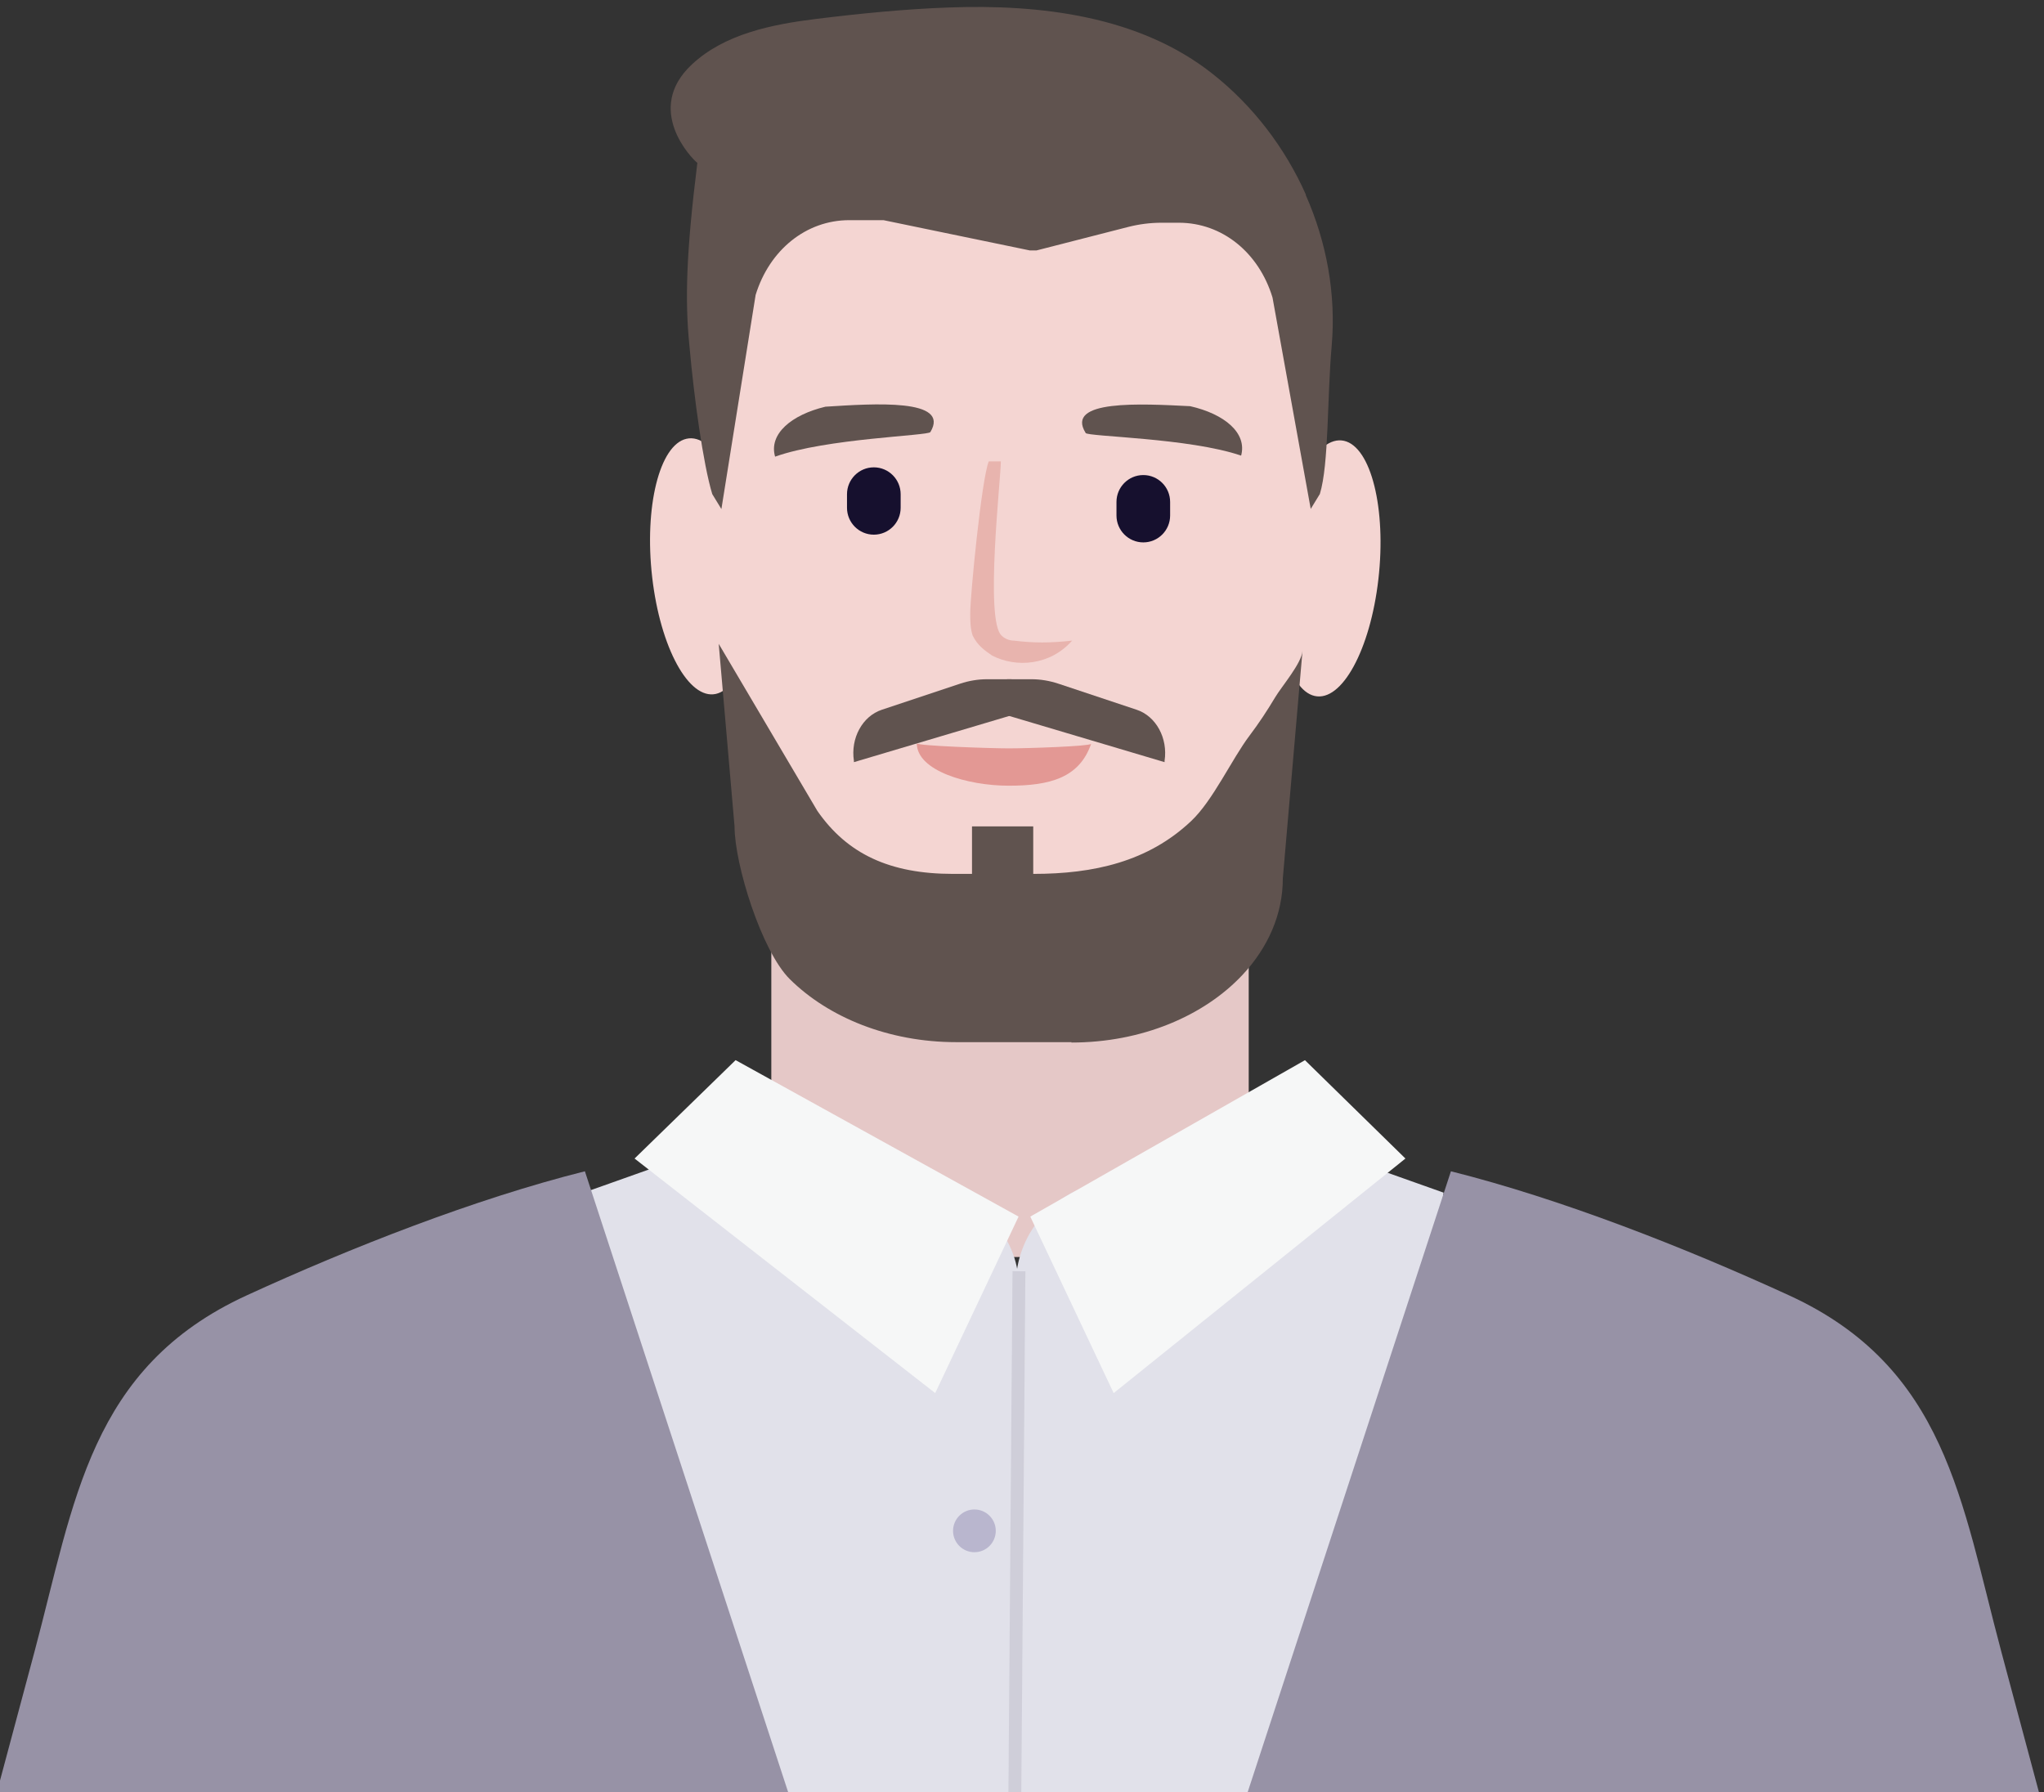
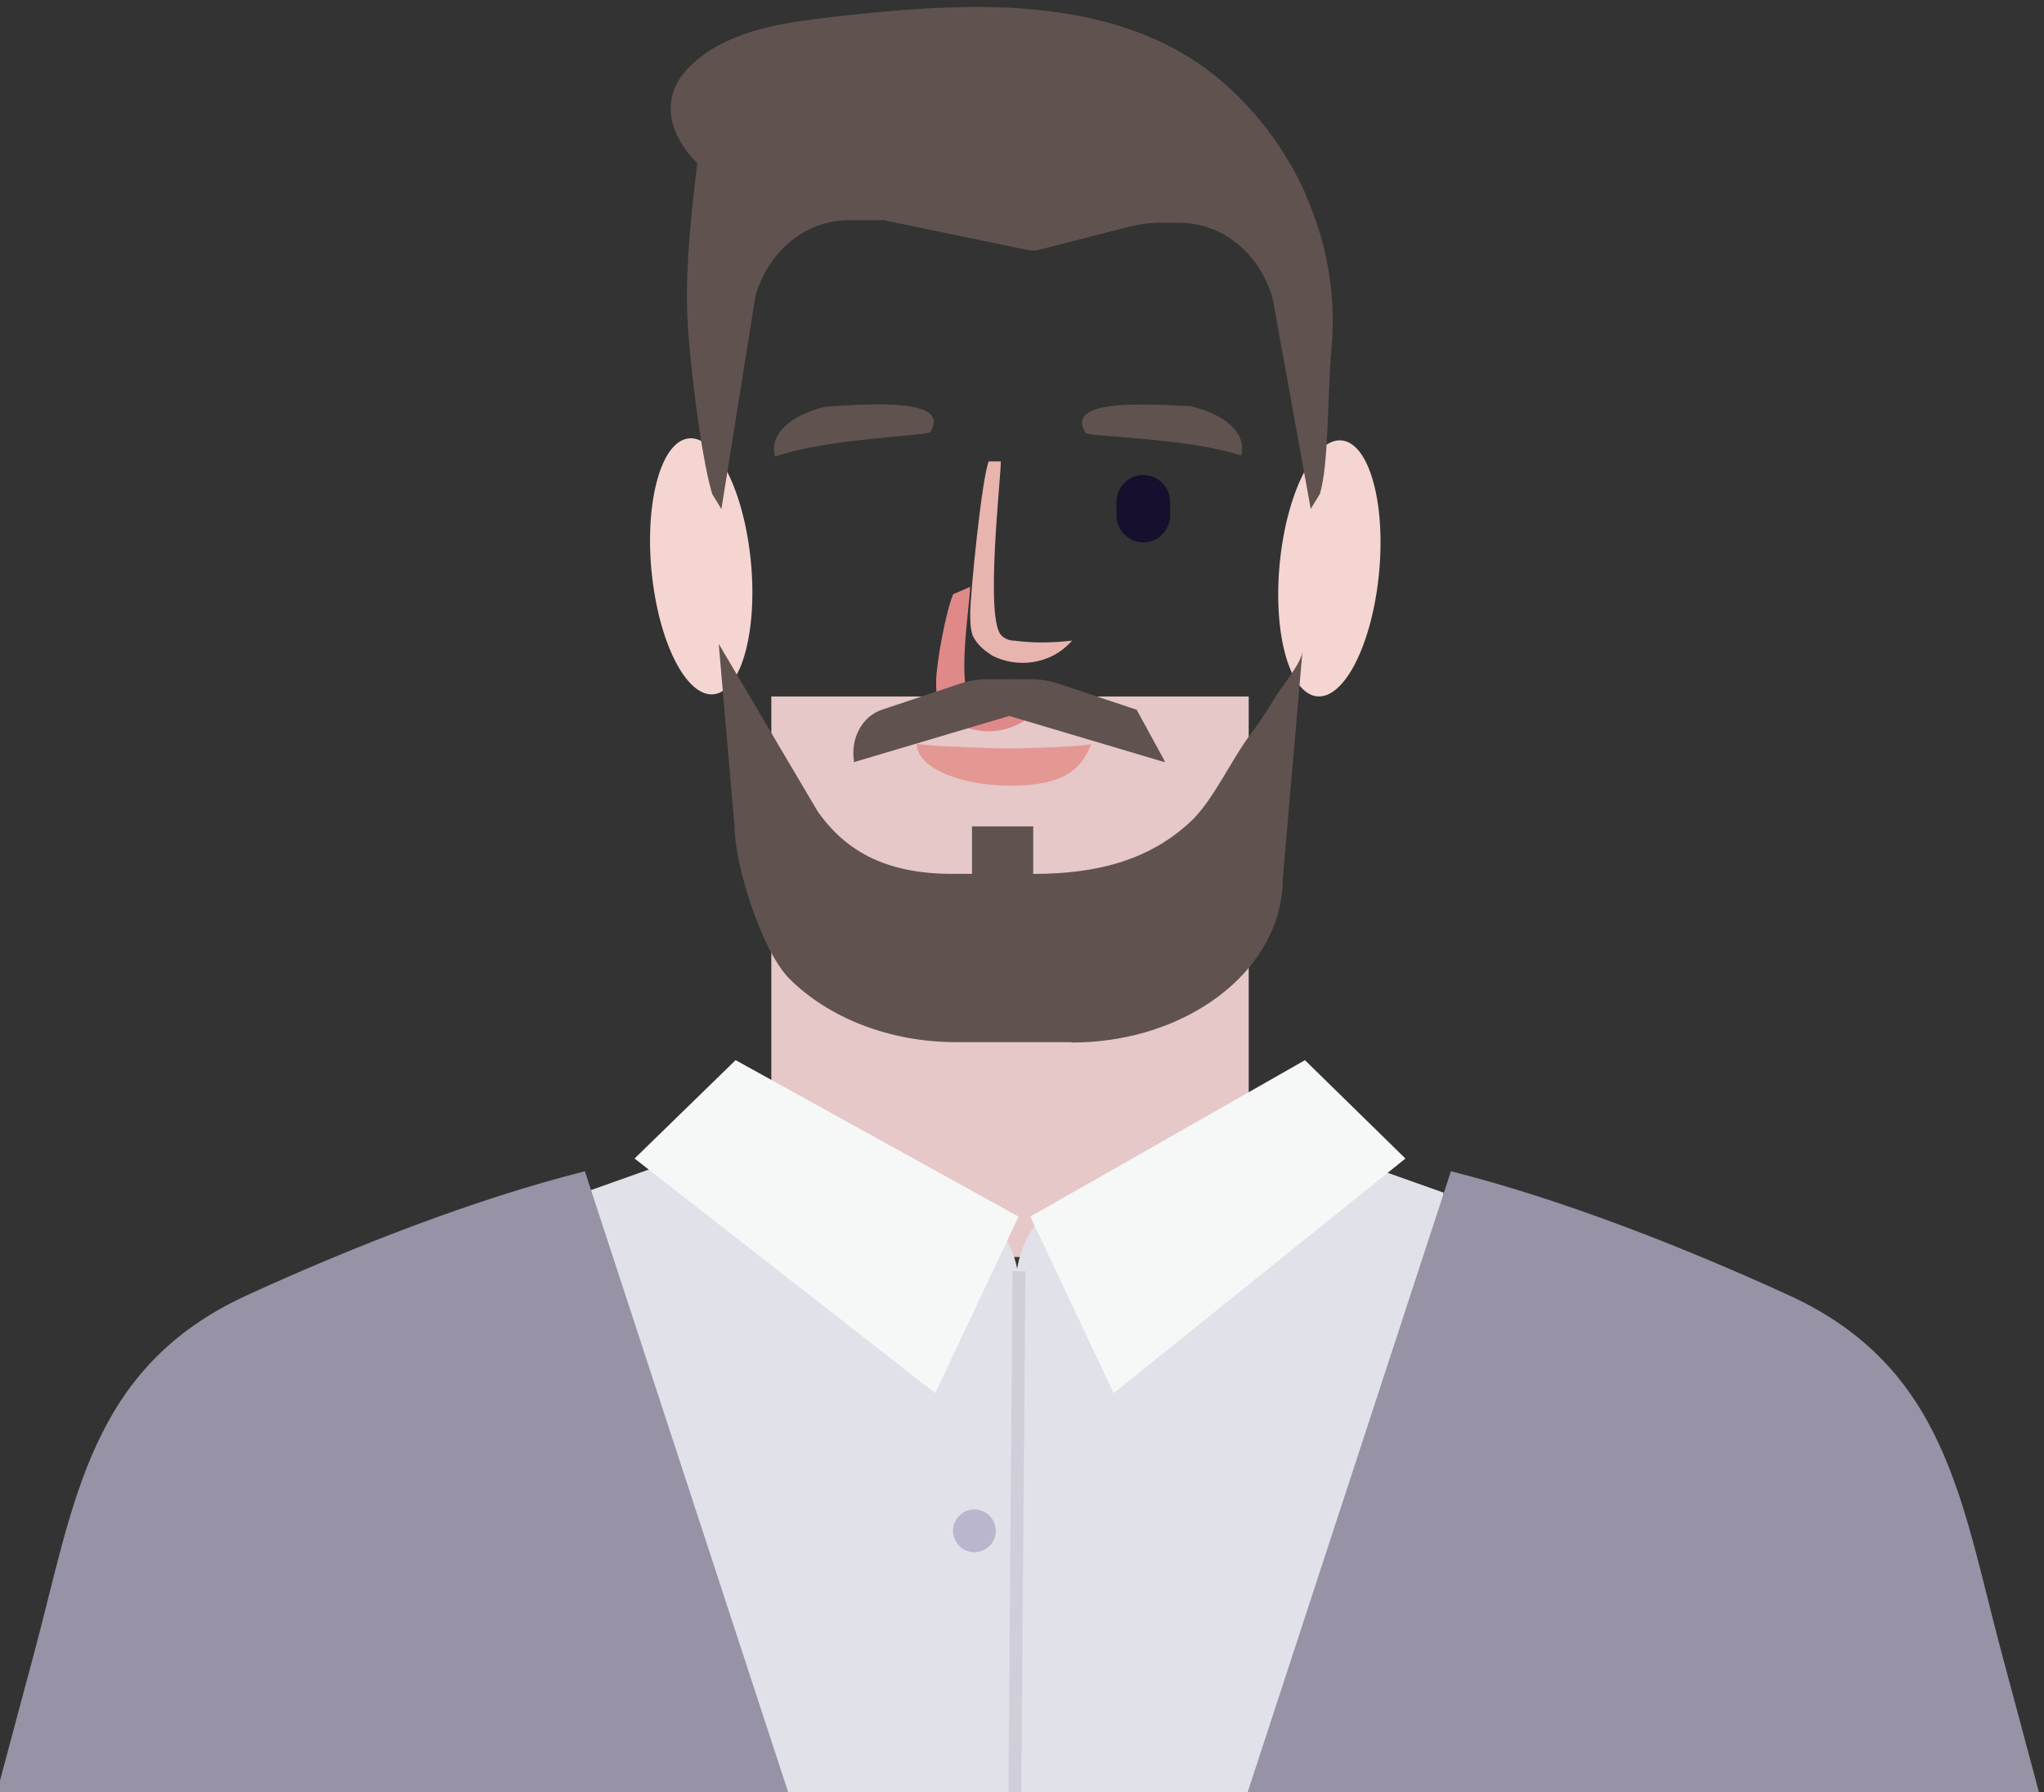
<svg xmlns="http://www.w3.org/2000/svg" width="252" height="221" viewBox="0 0 252 221" fill="none">
  <rect x="0" y="0" width="252" height="221" fill="#333333" stroke="none" />
  <g clip-path="url(#clip0_967_162)">
    <path d="M153.951 85.877H95.094V154.99H153.951V85.877Z" fill="#E5C8C7" />
    <path d="M106.449 143.577L93.999 139.228L71.969 147.054L83.674 227.754H125.592V158.483C125.592 152.26 120.311 147.006 114.22 145.784C111.588 145.244 108.986 144.53 106.449 143.593V143.577Z" fill="#E1E1EA" />
    <path d="M143.498 143.577L155.948 139.228L177.978 147.054L166.273 227.754H125.227V158.546C125.227 152.324 129.636 147.022 135.726 145.784C138.359 145.244 140.96 144.53 143.498 143.593V143.577Z" fill="#E1E1EA" />
    <path d="M90.701 130.72L125.577 150.006L115.3 171.769L78.234 142.847L90.685 130.72H90.701Z" fill="#F6F7F7" />
    <path d="M160.885 130.72L127.023 150.006L137.301 171.769L173.272 142.847L160.885 130.72Z" fill="#F6F7F7" />
    <path d="M118.094 89.258C121.076 90.798 125.263 90.481 127.959 87.417C125.866 87.719 123.471 87.719 121.393 87.417C120.791 87.417 120.204 87.115 119.903 86.798C117.809 84.957 119.601 74.512 119.601 72.353L117.508 73.274C116.604 75.433 115.414 81.877 115.414 84.036C115.414 84.957 115.414 85.877 115.715 86.798C116.017 88.02 117.206 88.957 118.11 89.258H118.094Z" fill="#DF8989" />
-     <path d="M162.192 54.186C162.192 35.741 154.44 20.995 130.932 20.995H118.545C96.967 20.995 88.125 35.741 88.125 54.186V76.933H88.41C90.377 101.521 105.873 120.569 124.746 120.569C143.62 120.569 159.115 101.521 161.082 76.933H161.367L162.208 54.186H162.192Z" fill="#F4D5D2" />
    <path d="M88.257 85.56C91.604 84.814 93.491 77.163 92.492 68.48C91.493 59.797 87.972 53.353 84.641 54.099C81.311 54.845 79.407 62.496 80.407 71.179C81.406 79.861 84.927 86.306 88.257 85.56Z" fill="#F4D5D2" />
    <path d="M169.937 71.433C170.937 62.75 169.033 55.099 165.703 54.353C162.372 53.607 158.851 60.051 157.852 68.734C156.853 77.417 158.756 85.068 162.087 85.814C165.433 86.56 168.938 80.115 169.937 71.433Z" fill="#F4D5D2" />
    <path d="M124.371 96.878C119.296 96.878 113.031 95.036 113.031 91.655C113.031 91.957 121.976 92.274 124.371 92.274C126.766 92.274 134.236 92.02 134.522 91.719C133.063 95.909 129.447 96.878 124.371 96.878Z" fill="#E39894" />
    <path d="M161.009 24.019C158.44 18.241 154.506 13.066 149.526 9.129C140.47 1.939 128.194 0.51 116.997 0.923C111.557 1.113 106.022 1.669 100.613 2.335C95.205 3.002 89.321 4.177 85.292 7.955C79.376 13.479 85.292 19.574 85.974 20.082C84.594 31.193 84.436 37.035 84.991 42.559C85.562 49.019 86.688 57.226 87.814 60.924L88.94 62.766L93.159 36.368C94.856 30.844 99.36 27.146 104.705 27.146H108.924L126.957 30.876H127.798L139.074 27.987C140.438 27.638 141.818 27.463 143.214 27.463H145.339C150.684 27.463 155.204 31.146 156.885 36.686L161.596 62.75L162.722 60.908C163.848 57.226 163.61 49.083 164.181 42.638C164.736 36.241 163.547 29.828 160.977 24.034L161.009 24.019Z" fill="#60534F" />
    <path d="M124.978 78.988C124.375 78.988 123.788 78.687 123.487 78.369C121.394 76.528 123.392 59.035 123.392 56.892H121.901C121.013 59.051 119.617 73.448 119.617 75.607C119.617 76.528 119.617 77.449 119.919 78.369C120.521 79.591 121.409 80.21 122.313 80.83C125.295 82.369 129.482 82.052 132.178 78.988C129.482 79.29 127.405 79.29 125.01 78.988H124.978Z" fill="#E8B4AE" />
    <path d="M133.84 53.385C134.094 53.845 146.624 53.988 153.015 56.178C153.777 53.369 150.938 51.035 146.735 50.083C140.692 49.781 131.271 49.242 133.84 53.369V53.385Z" fill="#60534F" />
    <path d="M132.098 128.498H117.903C109.561 128.498 102.138 125.45 97.364 120.72C93.907 117.291 90.56 106.592 90.56 101.894L88.609 79.385L100.774 99.989C104.47 105.307 109.719 107.751 117.491 107.751H127.419C134.858 107.751 141.551 106.243 146.848 101.243C149.56 98.687 151.828 93.656 154.064 90.687C155.206 89.179 156.237 87.608 157.205 85.989C158.03 84.608 160.456 81.814 160.583 80.258L158.156 108.307C158.156 112.751 156.317 116.847 153.192 120.196C148.45 125.26 140.774 128.545 132.098 128.545V128.498Z" fill="#60534F" />
    <path d="M127.385 101.894H119.836V115.164H127.385V101.894Z" fill="#60534F" />
    <path d="M108.719 87.512L118.393 84.29C119.456 83.941 120.566 83.75 121.676 83.75H124.706V88.195L105.277 93.973V93.814C104.849 91.02 106.324 88.306 108.719 87.512Z" fill="#60534F" />
-     <path d="M140.136 87.512L130.461 84.29C129.398 83.941 128.288 83.75 127.178 83.75H124.148V88.195L143.577 93.973V93.814C144.005 91.02 142.53 88.306 140.136 87.512Z" fill="#60534F" />
+     <path d="M140.136 87.512L130.461 84.29C129.398 83.941 128.288 83.75 127.178 83.75H124.148V88.195L143.577 93.973V93.814Z" fill="#60534F" />
    <path d="M144.262 61.893C144.262 60.06 142.782 58.575 140.955 58.575C139.129 58.575 137.648 60.06 137.648 61.893V63.559C137.648 65.392 139.129 66.877 140.955 66.877C142.782 66.877 144.262 65.392 144.262 63.559V61.893Z" fill="#16102E" />
    <path d="M101.762 50.146C97.575 51.146 94.751 53.511 95.56 56.305C101.92 54.035 114.466 53.734 114.704 53.273C117.209 49.114 107.82 49.765 101.762 50.146Z" fill="#60534F" />
-     <path d="M104.425 62.607C104.425 64.439 105.906 65.924 107.732 65.924C109.559 65.924 111.039 64.439 111.039 62.607V60.94C111.039 59.108 109.559 57.623 107.732 57.623C105.906 57.623 104.425 59.108 104.425 60.94V62.607Z" fill="#16102E" />
    <path d="M-2.195 227.754H99.389L72.11 144.419C58.502 147.831 43.212 153.848 30.413 159.721C11.048 168.61 9.192 185.182 4.26 203.627C2.103 211.659 -0.038 219.706 -2.195 227.738V227.754Z" fill="#9792A6" />
    <path d="M253.186 227.754H151.602L178.881 144.419C192.489 147.831 207.778 153.848 220.578 159.721C239.943 168.61 241.799 185.182 246.731 203.627C248.888 211.659 251.029 219.706 253.186 227.738V227.754Z" fill="#9792A6" />
    <path d="M120.133 191.388C121.587 191.388 122.766 190.209 122.766 188.753C122.766 187.298 121.587 186.118 120.133 186.118C118.679 186.118 117.5 187.298 117.5 188.753C117.5 190.209 118.679 191.388 120.133 191.388Z" fill="#B9B6CE" />
    <g opacity="0.09">
      <path d="M124.83 156.739L124.273 227.675L125.859 227.688L126.416 156.752L124.83 156.739Z" fill="#16102E" />
    </g>
  </g>
  <defs>
    <clipPath id="clip0_967_162">
      <rect width="252" height="221" fill="white" />
    </clipPath>
  </defs>
</svg>